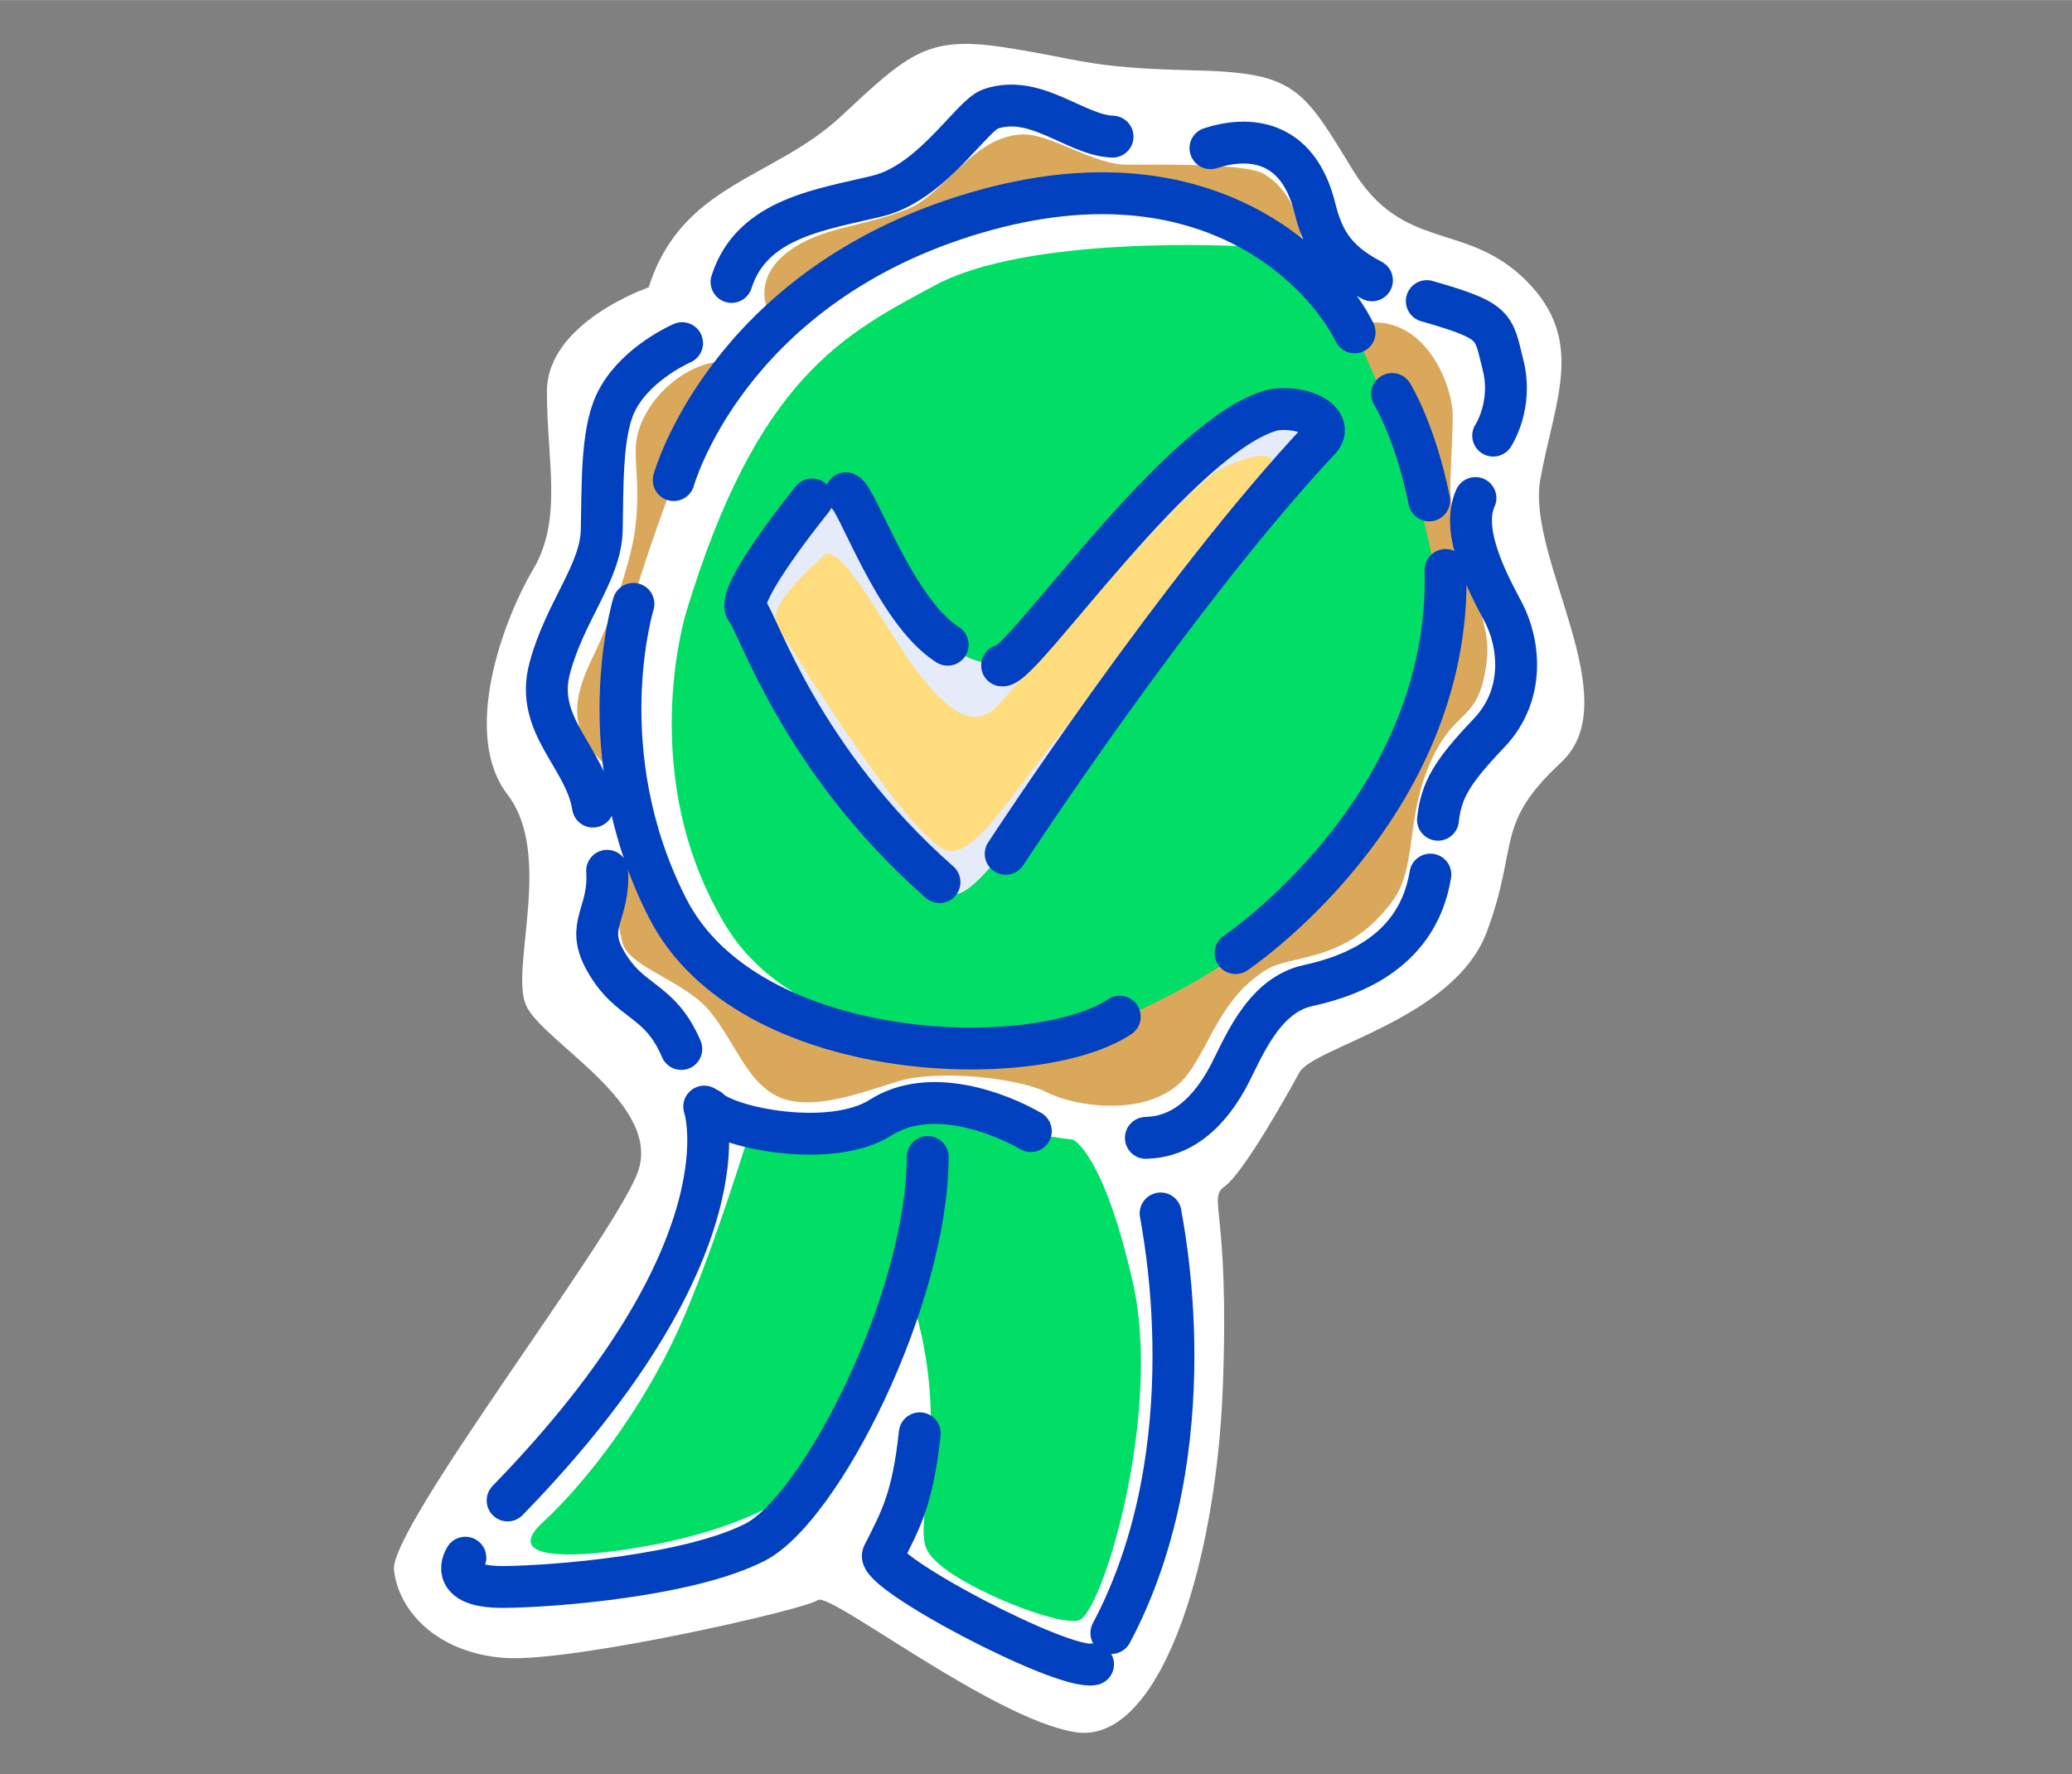
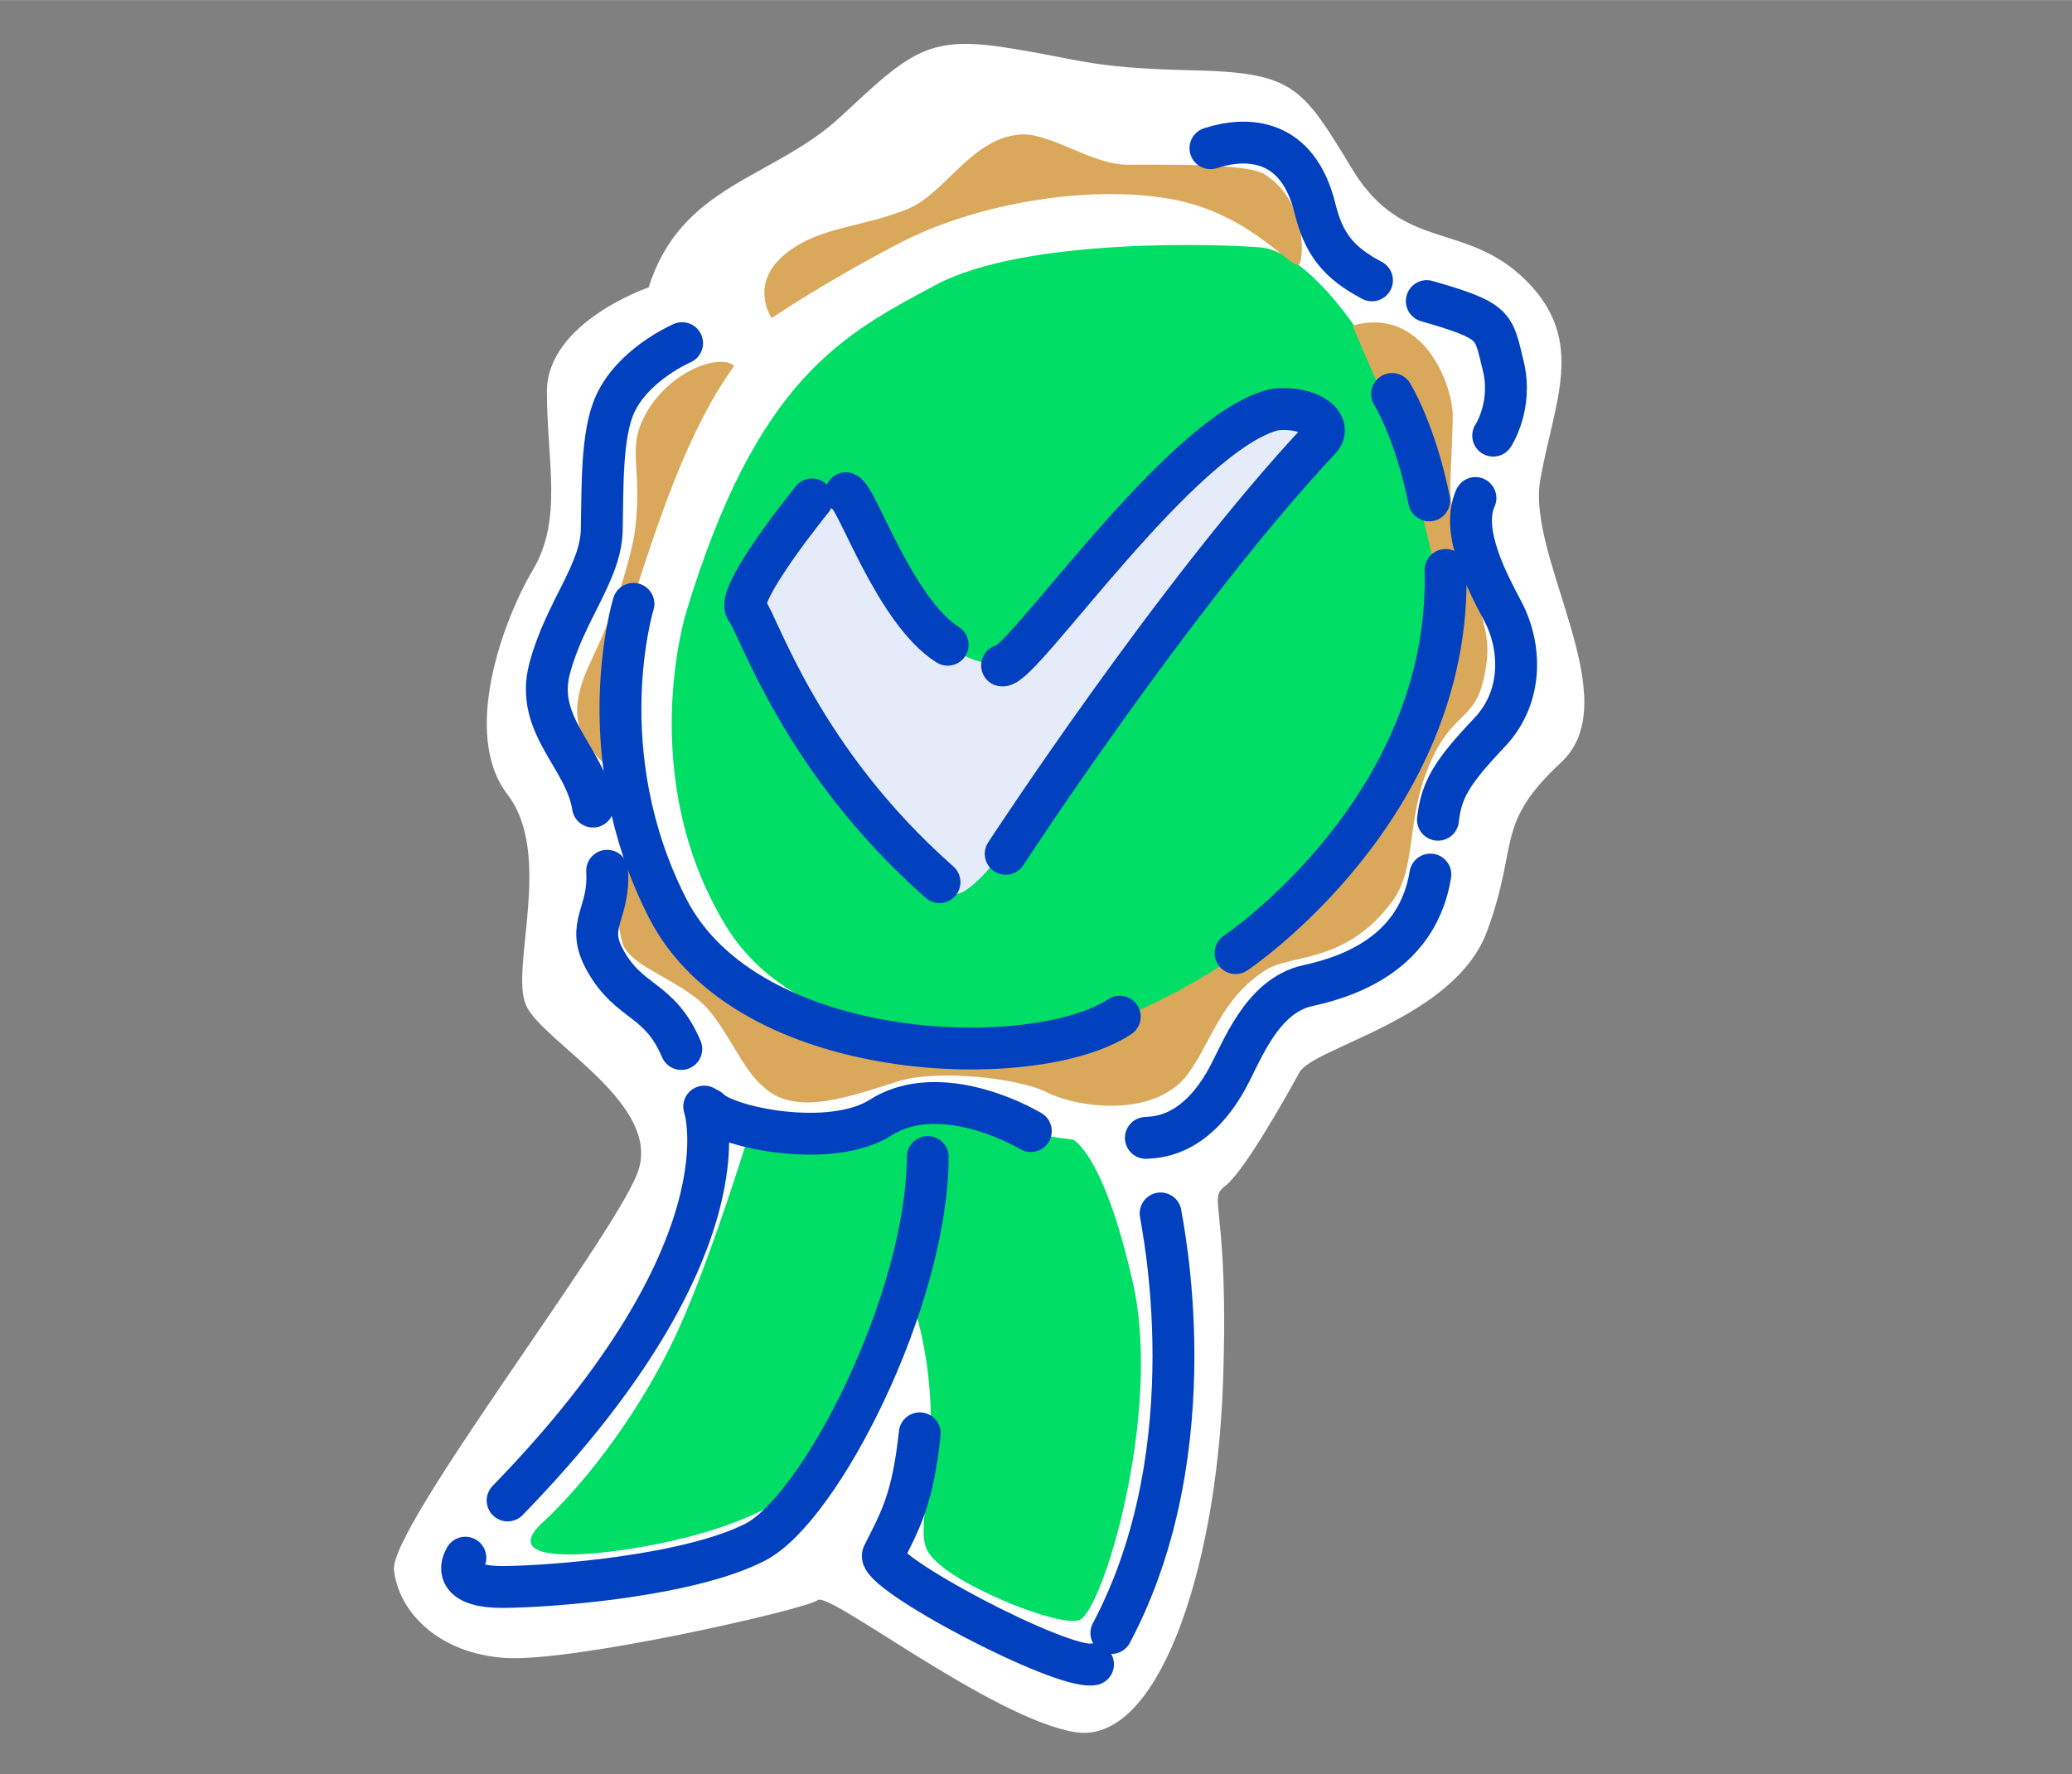
<svg xmlns="http://www.w3.org/2000/svg" id="Layer_1" width="36.66mm" height="31.4mm" viewBox="0 0 103.92 89">
  <rect x="0" y="0" width="103.92" height="89" fill="#808080" stroke="none" />
  <defs>
    <style>.cls-1{fill:none;stroke:#0140be;stroke-linecap:round;stroke-linejoin:round;stroke-width:2.1px;}.cls-2{fill:#d9a85b;}.cls-2,.cls-3,.cls-4,.cls-5,.cls-6{stroke-width:0px;}.cls-3{fill:#fff;}.cls-4{fill:#e5ebf9;}.cls-5{fill:#ffdd7f;}.cls-6{fill:#00de66;}</style>
  </defs>
  <path class="cls-3" d="M32.54,14.41s-5.11,1.74-5.11,5.23.81,6.39-.7,8.94c-1.51,2.55-3.6,8.25-1.28,11.27,2.32,3.02.12,8.71.93,10.57.81,1.86,6.97,4.99,5.57,8.48s-12.43,17.77-12.19,19.86c.23,2.09,2.21,4.18,5.57,4.41,3.37.23,15.1-2.44,15.68-2.9.58-.46,8.71,5.92,12.89,6.62,4.18.7,7.08-8.13,7.43-17.3.35-9.17-.81-9.41.12-10.1.93-.7,3.02-4.41,3.72-5.69.7-1.28,7.78-2.67,9.41-7.08s.35-5.34,3.72-8.48c3.37-3.14-1.74-10.22-1.05-14.17.7-3.95,2.32-6.97-.7-9.99-3.02-3.02-6.16-1.39-8.71-5.57-2.55-4.18-2.9-4.88-8.13-4.99-5.23-.12-5.57-.58-9.41-1.16s-4.76.35-8.13,3.48c-3.37,3.14-8.01,3.37-9.64,8.59Z" />
  <path class="cls-6" d="M34.4,30.77s-2.54,8.18,1.99,15.65c4.53,7.47,17.54,5.7,19.37,5.41s12.12-7.41,14.6-13.83c2.38-6.16,3.03-9.95.68-15.78-.1-.26-.99-1.15-1.11-1.42-.58-1.34-.92-2.76-1-2.89-2.21-3.75-4.39-5.38-5.68-5.5-1.63-.15-11.76-.57-16.34,1.89-4.58,2.46-8.94,4.62-12.51,16.46Z" />
  <path class="cls-6" d="M46.47,55.37s-.38,3.84-.56,4.72c-.46,2.29-.48,4.33-.48,4.33,0,0,1.66,3.56,1.17,9.03-.32,3.67-.56,4.06.44,4.96,1.51,1.37,6.04,3.17,7.07,2.87,1.16-.33,4.19-10.32,2.72-16.89-1.48-6.57-3.01-7.22-3.01-7.22,0,0-3.37-.37-4.01-1.07-.65-.7-2-.76-3.34-.73Z" />
  <path class="cls-6" d="M37.81,56.1s-2.03,6.74-3.79,10.61c-1.8,3.95-4.58,7.61-6.8,9.66-1.75,1.61.52,1.87,3.89,1.4s8.23-1.7,10.31-4.44,3.38-6.97,4.2-9.16.96-7.58.91-8.46-2.26.44-3.28.78c-1.02.34-4.07.28-5.43-.4Z" />
  <path class="cls-2" d="M32.15,42.56c-.06-.2-1.77,1.55-.94,4.71.34,1.29,3.19,1.92,4.45,3.53,1.26,1.61,1.77,3.33,3.2,4.13,1.69.94,4.4-.15,6.26-.71,1.86-.56,5.88-.18,7.4.58,1.53.77,5.37,1.3,7.04-.9,1.17-1.55,1.65-3.81,3.94-5.25,1.28-.81,3.98-.29,6.31-3.41,1.31-1.76.64-4.14,1.97-7.09,1.25-2.75,2.38-1.83,2.78-4.93.31-2.33-1.31-4.09-1.73-7.58-.04-.34-.07-.71-.09-1.1-.02-.35.12-2.68.12-3.69,0-1.58-1.51-5.52-5.02-4.52,1,2.51,2.75,5.97,2.95,7.01,1.05,5.48,2.51,6.99-.14,14.05-2.65,7.06-9.26,11.99-16.77,14.58-7.51,2.59-15.82-1.61-17.14-2.74-1.32-1.13-4.21-5.44-4.6-6.66Z" />
  <path class="cls-2" d="M31.59,38.96s-1.03-.13-1.88-1.31c-.66-.9-1.31-1.94-.04-4.56,1.27-2.61,2.05-5.4,2.19-6.58.37-3.17-.45-3.96.51-5.72,1.22-2.23,3.77-3.07,4.45-2.44-.84,1.18-2.17,3.29-3.75,7.77-1.58,4.47-2.16,6.78-2.11,9.19.04,2.41.64,3.66.64,3.66Z" />
  <path class="cls-2" d="M38.71,15.97s-1.25-1.78.82-3.35c1.68-1.27,3.81-1.23,6.04-2.16,1.83-.76,3.25-3.66,5.72-3.72,1.48-.03,3.53,1.53,5.27,1.52,1.74,0,5.96-.08,6.85.47,2,1.23,2.02,3.91,1.78,4.48-.25.58-2.27-2.46-6.41-3.22-4.14-.76-9.83.2-13.68,2.21s-6.39,3.75-6.39,3.75Z" />
  <path class="cls-4" d="M38.79,27.59s-1.6,1.77-1.38,2.63c.22.86,2.83,6.09,4.12,8.03,1.29,1.94,5.42,6.58,6.32,6.61.9.04,2.61-2.2,4.13-4.49,1.52-2.3,7.25-10.26,8.1-11.11.85-.85,5.73-6.8,6.11-7.22.38-.42-.08-1.06-.73-1.23-.65-.17-2.15-.56-3.47.72s-5.14,4.3-7.32,6.96c-2.18,2.67-3.71,4.88-4.52,4.83-.81-.05-2.43-.07-4.5-3.05-2.08-2.98-2.09-4.77-3.06-5.25-.97-.47-1.44-1.21-3.8,2.57Z" />
-   <path class="cls-5" d="M41.26,27.92c-.16.22-2.97,2.48-2.27,3.51.7,1.03,5.96,9.71,8.25,11.12,1.48.91,3.43-2.75,6.48-6.38s10.5-12.85,10.04-13.18c-.45-.33-1.53.05-2.57.54-1.28.6-7.75,7.93-11.04,11.76-1.4,1.63-2.99-.03-4.36-1.9s-3.77-6.52-4.55-5.46Z" />
  <path class="cls-1" d="M40.73,25.05s-3.9,4.8-3.29,5.54,2.69,7.5,9.68,13.66" />
  <path class="cls-1" d="M50.44,42.83s8.55-13.1,15.75-20.78c.73-.77-.53-1.72-2.29-1.5-4.68,1.15-12.69,13-13.64,12.83" />
  <path class="cls-1" d="M47.53,32.34c-2.66-1.68-4.54-7.39-5.1-7.6" />
  <path class="cls-1" d="M31.77,30.29s-2.29,7.44,1.72,15.28c4.01,7.85,18.42,8.25,22.67,5.43" />
  <path class="cls-1" d="M61.97,47.81s10.84-7.26,10.53-19.22" />
-   <path class="cls-1" d="M33.79,24.08s2.62-9.47,14.62-13.25,18.02,2.79,19.53,5.84" />
  <path class="cls-1" d="M30.45,43.68c.14,2.19-1.11,2.68-.1,4.49,1.22,2.2,2.72,1.87,3.82,4.45" />
  <path class="cls-1" d="M35.56,55.64c.87.93,6.11,2.01,8.61.42,2.5-1.59,5.97-.22,7.53.68" />
  <path class="cls-1" d="M57.47,57.08c.4-.04,2.4.06,4.07-2.96.75-1.35,1.72-4.17,4.06-4.68,2.35-.51,5.52-1.79,6.14-5.57" />
  <path class="cls-1" d="M72.12,41.12c.17-1.5.69-2.38,2.57-4.36,1.81-1.9,1.54-4.48.7-6.07-.78-1.47-2.15-4.03-1.39-5.71" />
  <path class="cls-1" d="M68.81,14.06c-1.69-.89-2.42-1.84-2.85-3.58-.87-3.59-3.44-3.64-5.25-3.05" />
-   <path class="cls-1" d="M55.8,6.85c-1.87-.07-3.84-2.16-6.12-1.39-.96.33-2.91,3.68-5.64,4.36s-6.32,1.07-7.35,4.32" />
  <path class="cls-1" d="M34.21,17.21c-.38.17-2.5,1.2-3.35,3.04-.71,1.53-.63,4.2-.68,6.33-.04,2.14-1.84,4.06-2.61,6.94-.77,2.88,1.78,4.45,2.17,6.94" />
  <path class="cls-1" d="M35.32,55.51s2.46,7.09-9.86,19.76" />
  <path class="cls-1" d="M23.34,78.14c-.34.56-.35,1.49,1.92,1.47,2.49-.02,9.31-.56,12.6-2.24,3.29-1.67,8.64-12.17,8.67-19.33" />
  <path class="cls-1" d="M54.82,83.49c-1.57.3-10.96-4.65-10.53-5.5.91-1.79,1.49-2.83,1.84-6.09" />
  <path class="cls-1" d="M58.21,60.87c.04.4,2.5,11.68-2.47,21.05" />
  <path class="cls-1" d="M69.82,19.76s1.16,1.86,1.86,5.34" />
  <path class="cls-1" d="M74.89,21.85s1-1.51.5-3.52-.31-2.22-3.83-3.23" />
</svg>